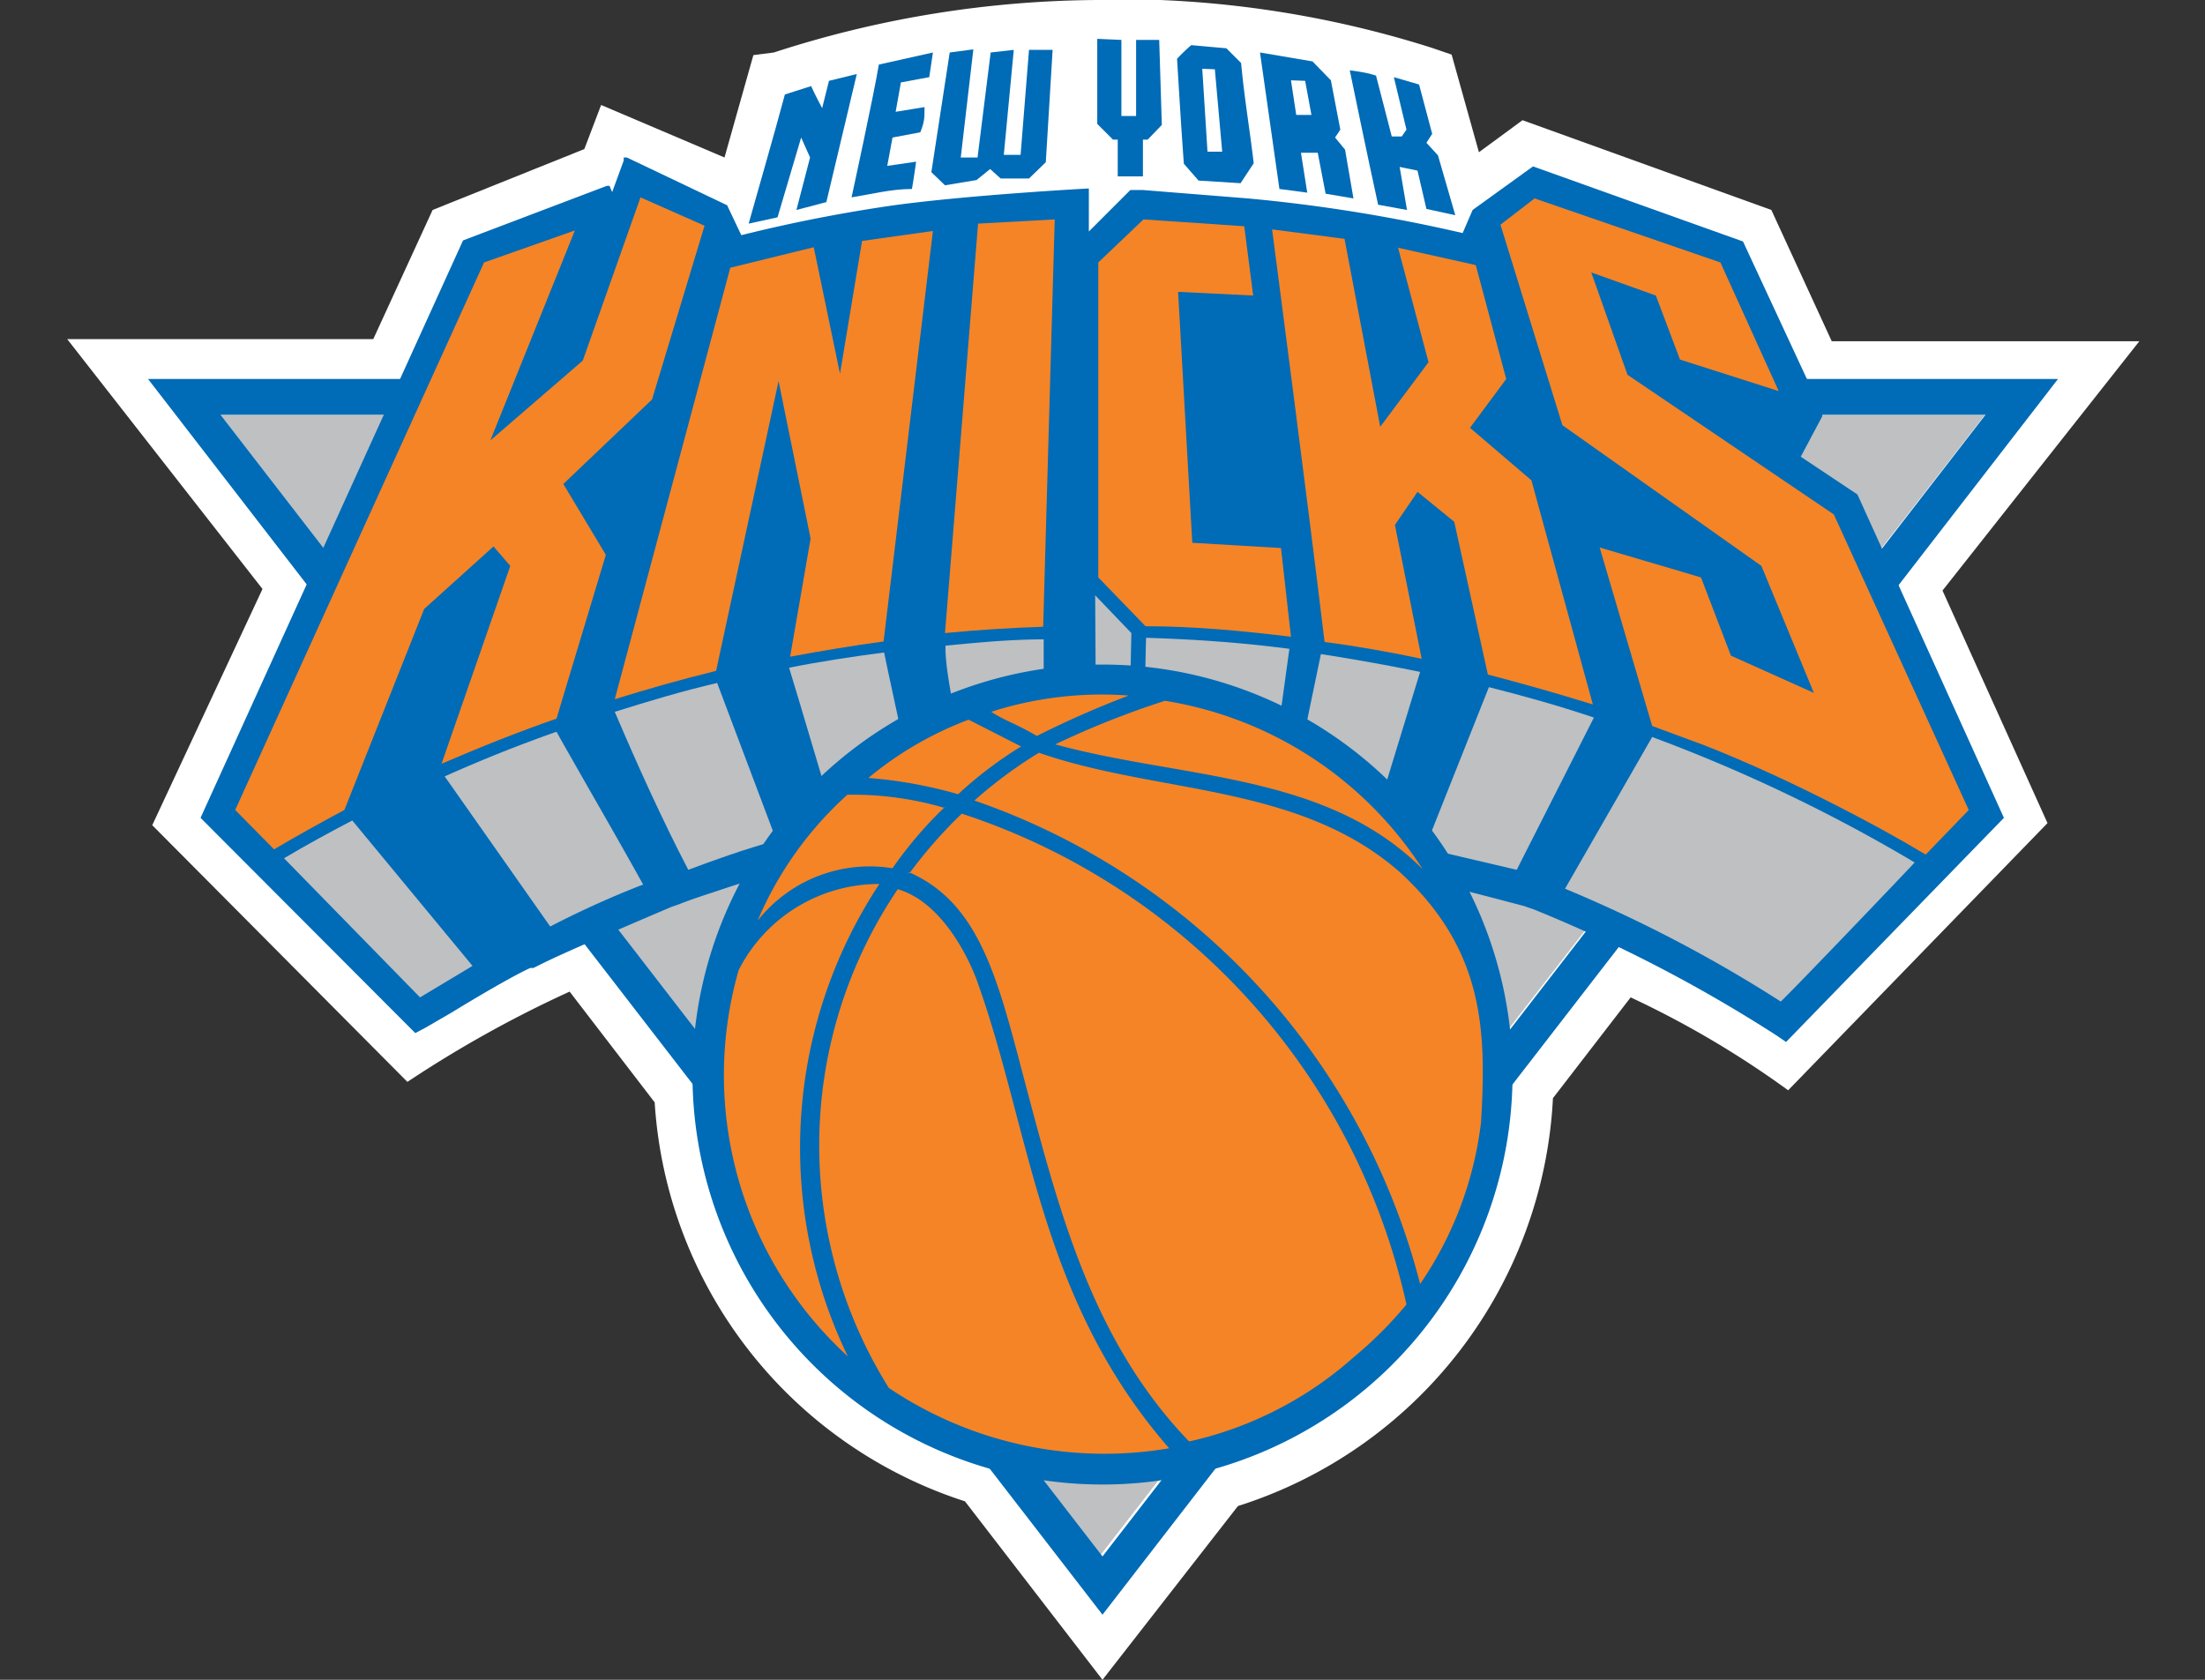
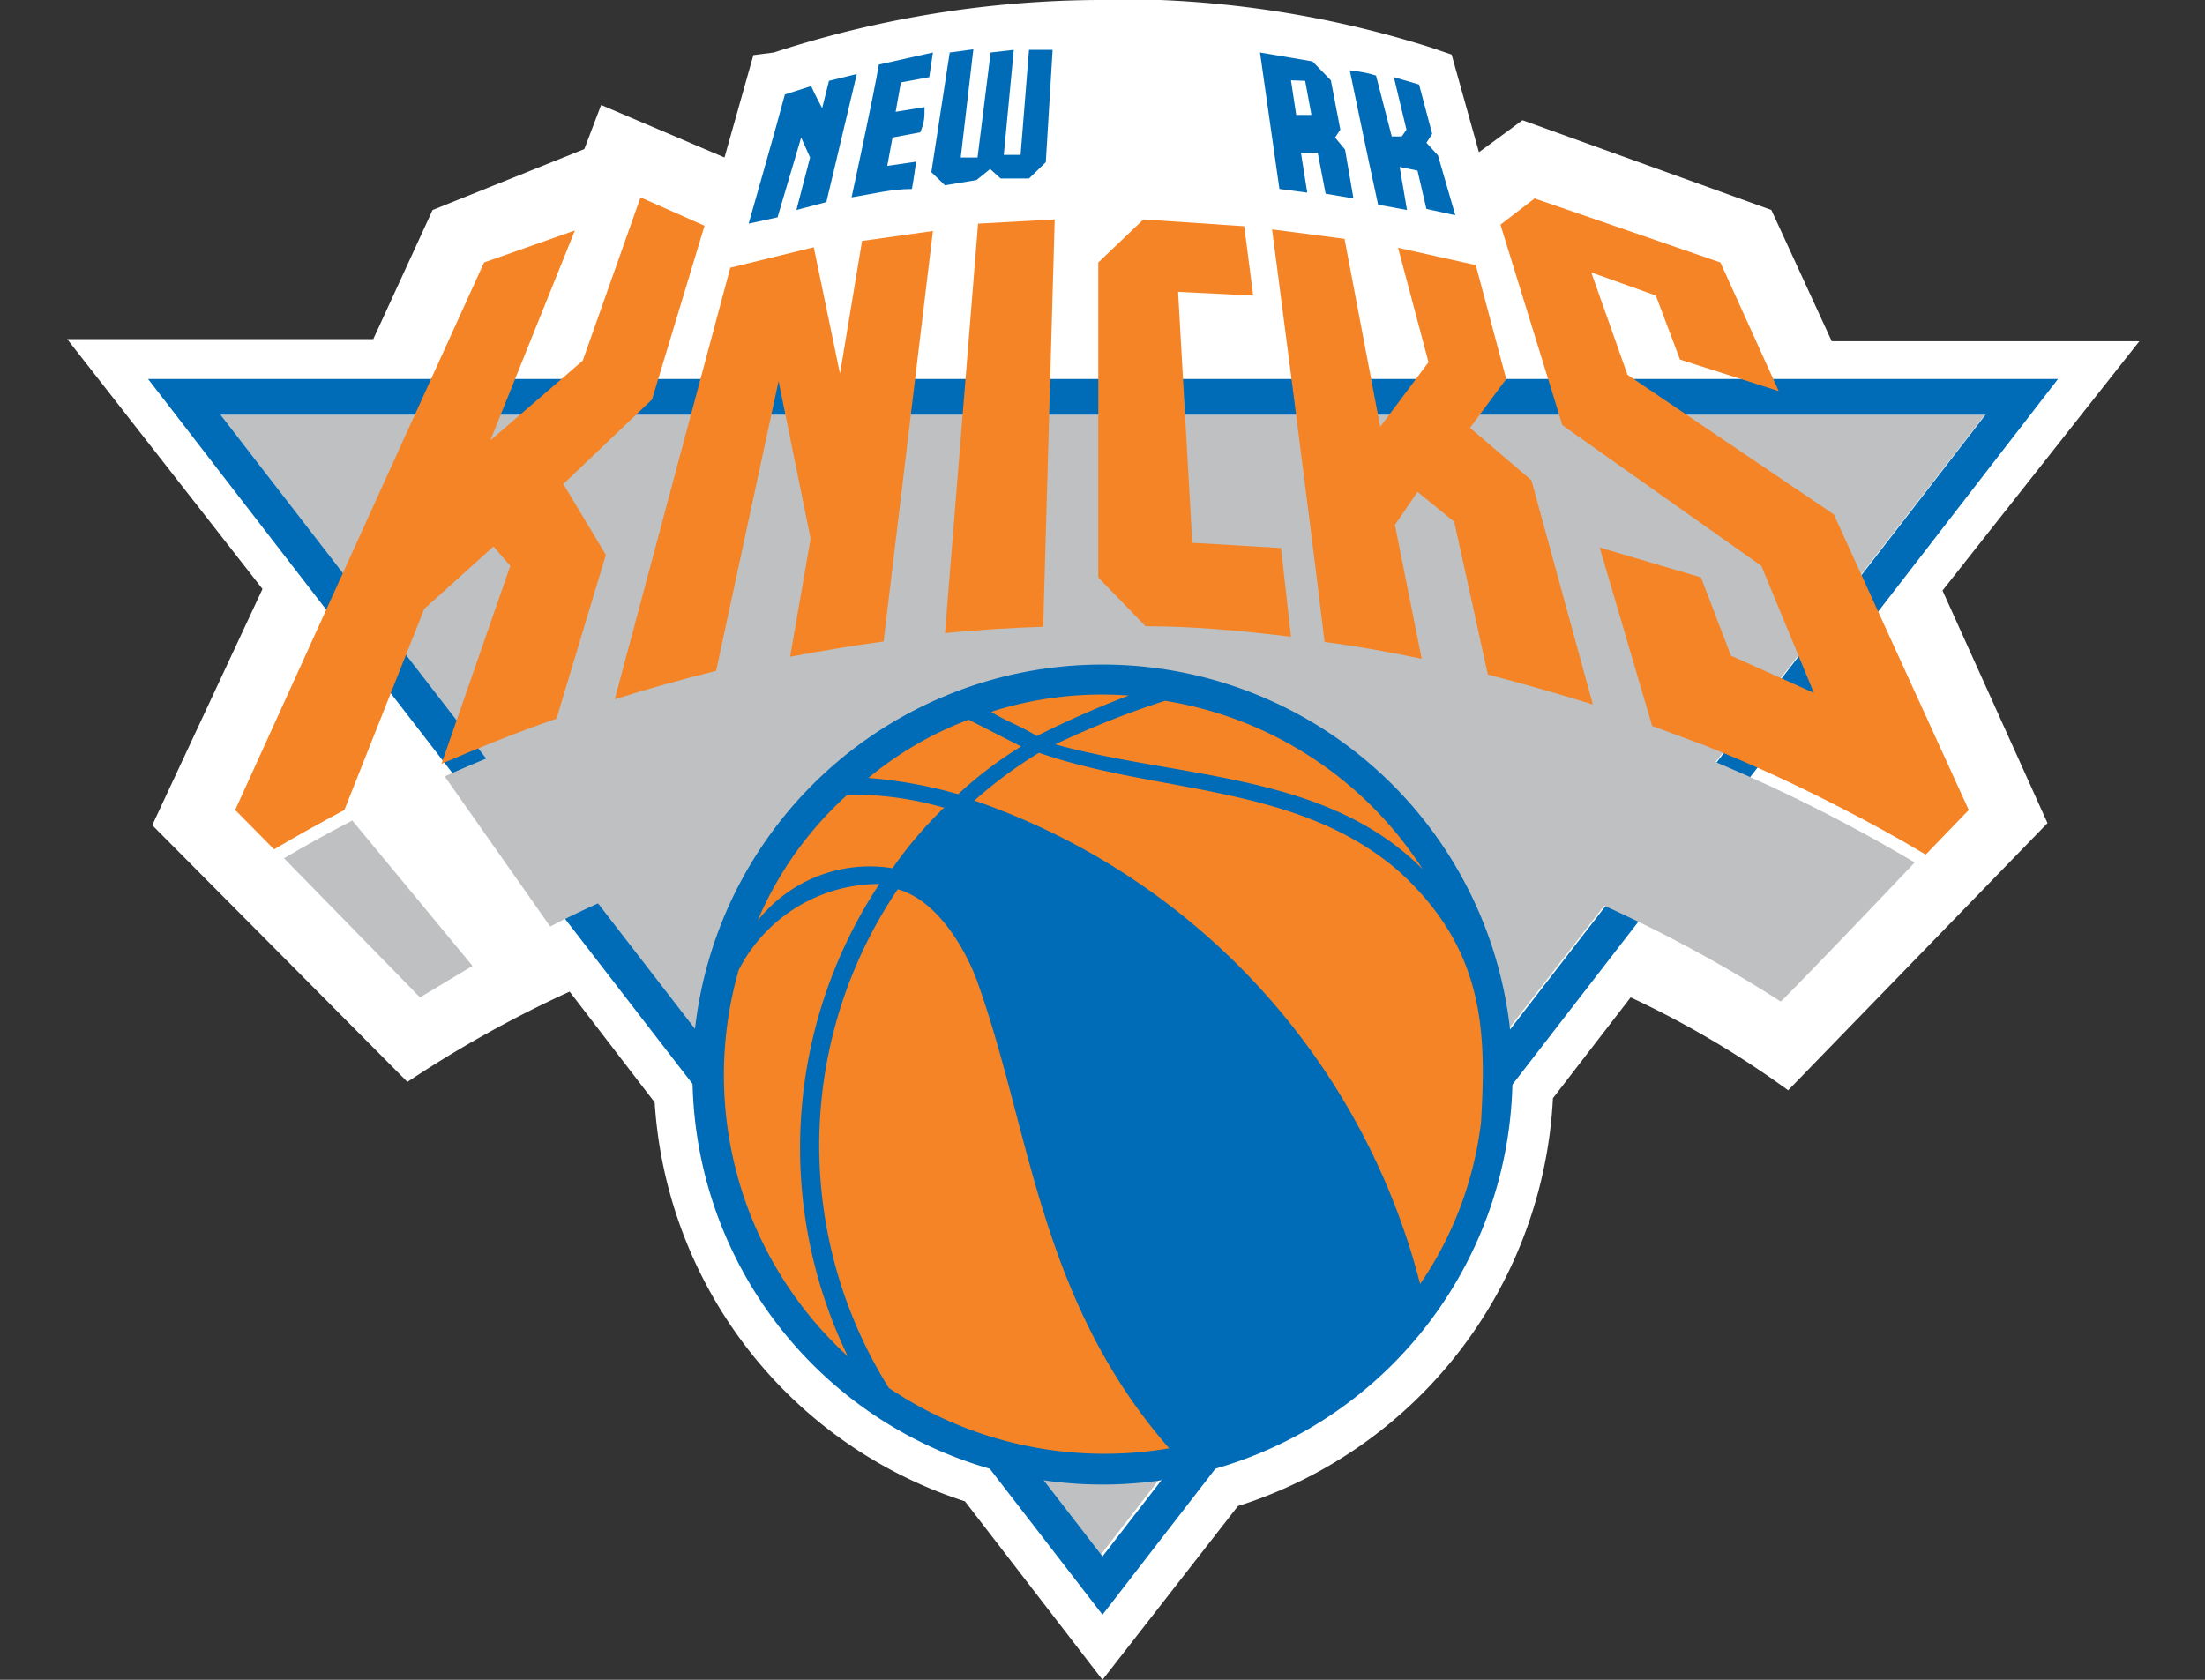
<svg xmlns="http://www.w3.org/2000/svg" id="Layer_1" data-name="Layer 1" viewBox="0 0 42 32">
  <rect x="0" y="0" width="42" height="32" fill="#333333" stroke="none" />
  <defs>
    <style>.cls-1{fill:#fff;}.cls-2{fill:none;}.cls-3{fill:#bec0c2;}.cls-4{fill:#006bb6;}.cls-5{fill:#f58426;}</style>
  </defs>
  <title>NBANYC</title>
  <g id="Layer_2" data-name="Layer 2">
    <g id="Layer_1-2" data-name="Layer 1-2">
      <path class="cls-1" d="M21,32l-2.62-3.4A8.55,8.55,0,0,1,12.47,21l-1.62-2.11a22.32,22.32,0,0,0-3.09,1.72L2.9,15.72,5,11.22,1.28,6.46H7.11L8.24,4l2.89-1.16L11.45,2,13.8,3l.55-1.95L14.74,1a20.25,20.25,0,0,1,6.17-1h.77l.42,0a19.76,19.76,0,0,1,5.17.91l.38.13.52,1.86L29,2.29,33.74,4l1.15,2.5h5.86L37,11.25l2,4.43-4.94,5.09A18.14,18.14,0,0,0,31.06,19l-1.48,1.92a8.61,8.61,0,0,1-6,7.77L21,32Z" />
      <polygon class="cls-2" points="37.81 7.9 4.2 7.9 20.95 29.64 37.81 7.9" />
      <polygon class="cls-3" points="20.95 29.64 37.81 7.9 4.2 7.9 20.95 29.64" />
      <path class="cls-4" d="M2.82,7.22,21,30.76,39.2,7.22Zm35,.68L21,29.65,4.2,7.9Z" />
-       <path class="cls-4" d="M35.38,9.42v0h0l-1.08-.72.41-.77V7.85L33.2,4.6v0h0l-4-1.43h0l0,0L28.05,4h0V4l-.19.44a30.34,30.34,0,0,0-4.09-.66l-2-.16h-.24l0,0-.79.79V3.59s-2.24.12-3.71.32a29.22,29.22,0,0,0-2.91.57l-.27-.57v0h0L11.94,3l-.06,0,0,.06-.22.6-.05-.12,0,0-.05,0L8.82,4.58h0v0l-5,11,4.09,4.1.19-.1.5-.29c.49-.3,1.17-.7,1.5-.85l.06,0c.42-.21.63-.31,2.62-1.16l.17-.06s.22-.09.63-.22a22.72,22.72,0,0,1,6.69-1.21h.36a33,33,0,0,1,5.55.77c1.45.32,2.54.62,2.85.7l.2.07a27.92,27.92,0,0,1,4.6,2.39l.19.13,4.15-4.27Z" />
      <path class="cls-5" d="M34.93,9.8,31,7.14l-.69-1.95,1.23.44L32,6.85l1.88.6L32.77,5,29.23,3.78l-.65.5L29.76,8.1l3.79,2.68,1,2.42-1.58-.71L32.4,11l-1.93-.57,1,3.4,1,.37c.86.34,1.7.73,2.52,1.15.57.29,1.14.6,1.69.93l.82-.85Z" />
      <path class="cls-5" d="M8.08,11.6,9.4,10.41l.32.37L8.41,14.55c.72-.31,1.44-.6,2.19-.86l.94-3.12-.81-1.35,1.69-1.61,1-3.31L12.2,3.76,11.1,6.87,9.34,8.39l1.61-4L9.22,5,4.48,15.43l.74.75c.44-.26.89-.51,1.34-.75Z" />
      <path class="cls-5" d="M20.09,4.18l-1.46.08L18,12.06c.62-.06,1.24-.1,1.87-.12Z" />
      <path class="cls-5" d="M24.4,10.44l-1.69-.1-.27-4.78,1.43.07L23.7,4.31l-1.92-.13L20.92,5v6l.9.93c.94,0,1.86.09,2.77.2Z" />
      <path class="cls-5" d="M14.83,7.26l.61,3-.39,2.25c.59-.11,1.19-.21,1.78-.29h0l.94-7.82-1.35.19L16,7.12l-.5-2.41-1.59.39-2.2,8.22c.64-.2,1.28-.38,1.93-.54Z" />
      <path class="cls-5" d="M26.57,10,27,9.37l.7.57.64,2.91q1,.26,2,.57L29.17,9.15,28,8.15l.69-.93-.58-2.17-1.48-.33.58,2.18-.92,1.23-.68-3.58-1.38-.18s.69,5.26,1,7.86c.62.08,1.23.19,1.85.32Z" />
      <path class="cls-3" d="M18.17,13.54a4.76,4.76,0,0,1,1.71-.46l0-.9c-.63,0-1.25.06-1.87.12C18,12.65,18.11,13.18,18.17,13.54Z" />
      <path class="cls-3" d="M21.8,13a8.38,8.38,0,0,1,1.4.33,7.06,7.06,0,0,1,1.17.41l.19-1.38c-.92-.12-1.79-.18-2.73-.21C21.82,12.44,21.82,12.83,21.8,13Z" />
      <path class="cls-3" d="M15.78,15.22c.53-.39.85-.8,1.41-1.14-.1-.5-.25-1.16-.35-1.65-.61.08-1.21.17-1.81.29C15.26,13.47,15.55,14.47,15.78,15.22Z" />
      <path class="cls-3" d="M24.83,14.05a7.15,7.15,0,0,1,1.39,1.1l.09.07.74-2.42c-.63-.13-1.25-.24-1.89-.34Z" />
-       <path class="cls-3" d="M27.14,16.16l1.75.41,1.47-2.9c-.68-.23-1.33-.41-2-.58Z" />
      <path class="cls-3" d="M13.11,16.57c.45-.17,1.09-.4,1.68-.56l-1.13-3c-.68.16-1.28.34-1.95.55C12.14,14.57,12.61,15.61,13.11,16.57Z" />
      <path class="cls-3" d="M10.48,17.65a18.09,18.09,0,0,1,1.77-.8c-.52-.94-1.14-2-1.65-2.91-.74.26-1.41.53-2.13.85Z" />
      <path class="cls-3" d="M8,19l1-.6L6.71,15.63c-.44.23-.88.47-1.3.72Z" />
      <path class="cls-3" d="M29.81,16.93a26.43,26.43,0,0,1,4.11,2.15c.35-.34,2.29-2.37,2.55-2.65a30.66,30.66,0,0,0-5-2.39Z" />
      <polygon class="cls-3" points="21.53 12.98 20.87 12.96 20.86 11.34 21.55 12.06 21.53 12.98" />
      <path class="cls-4" d="M21,12.66a7.81,7.81,0,1,0,7.81,7.81A7.81,7.81,0,0,0,21,12.66Z" />
      <path class="cls-5" d="M21.5,13.25a18.2,18.2,0,0,0-1.75.77c-.39-.23-.61-.29-.87-.46A6.9,6.9,0,0,1,21.5,13.25Z" />
      <path class="cls-5" d="M27.1,16.56c-1.84-1.85-4.6-1.72-7-2.38a16.76,16.76,0,0,1,2.09-.83A7.19,7.19,0,0,1,27.1,16.56Z" />
      <path class="cls-5" d="M16.75,16.84a9.12,9.12,0,0,0-.6,9,7.26,7.26,0,0,1-2.08-7.36A3,3,0,0,1,16.75,16.84Z" />
      <path class="cls-5" d="M18.64,18.77c1,2.83,1.17,6,3.63,8.82a7.35,7.35,0,0,1-5.34-1.15,8.71,8.71,0,0,1,.17-9.5C18,17.2,18.52,18.4,18.64,18.77Z" />
-       <path class="cls-5" d="M17.32,16.64a8.85,8.85,0,0,1,1-1.14,12.74,12.74,0,0,1,8.47,9.35,7.53,7.53,0,0,1-1,1,7,7,0,0,1-3.14,1.61c-1.87-1.94-2.49-4.45-3.15-6.93-.5-1.9-.85-3.34-2.2-3.92Z" />
      <path class="cls-5" d="M26.67,16.62c-1.93-1.7-4.62-1.49-6.88-2.28a8.5,8.5,0,0,0-1.23.91,13.22,13.22,0,0,1,8.49,9.21,6.89,6.89,0,0,0,1.16-3.08C28.31,19.67,28.29,18.11,26.67,16.62Z" />
      <path class="cls-5" d="M18,15.37a7.73,7.73,0,0,0-1,1.17h0a2.72,2.72,0,0,0-2.57,1,6.81,6.81,0,0,1,1.71-2.4,6.18,6.18,0,0,1,1.85.25" />
      <path class="cls-5" d="M18.25,15.13a7.58,7.58,0,0,1,1.2-.91l-1-.51a6.65,6.65,0,0,0-1.91,1.11A8.59,8.59,0,0,1,18.25,15.13Z" />
      <path class="cls-4" d="M19.92,3.09l-.32.31-.54,0-.2-.18-.26.21L18,3.53l-.26-.25L18.09,1l.45-.06L18.3,3l.32,0,.25-2,.44-.05-.19,2,.32,0,.16-2c.19,0,.28,0,.45,0Z" />
-       <path class="cls-4" d="M21.36.76V2.21h.28l0-1.45s.3,0,.44,0l.05,1.62-.27.28h-.09v.7h-.48v-.7h-.09l-.3-.3,0-1.62Z" />
      <path class="cls-4" d="M17.77,1l-.07.47-.54.1-.1.56.55-.09c0,.21,0,.28-.08.48L17,2.62l-.1.54.55-.08s-.05.36-.08.52c-.39,0-.78.1-1.15.16,0,0,.42-1.93.52-2.53Z" />
      <path class="cls-4" d="M15.74,3.85,15.17,4l.26-1-.17-.38-.45,1.52-.55.12c.23-.82.47-1.64.69-2.46l.5-.16c.06.14.21.42.21.42l.13-.52.53-.13Z" />
-       <path class="cls-4" d="M23.64,1.2c.06.66.17,1.3.24,1.91l-.25.38-.8-.05-.28-.32c-.05-.67-.09-1.35-.13-2a3.38,3.38,0,0,1,.27-.26l.67.06Zm-.74.11L23,2.89l.28,0-.14-1.57Z" />
      <path class="cls-4" d="M26.21,1.44l.3,1.16.19,0,.09-.13-.24-1,.48.14.25.94-.11.17.22.24.33,1.14-.55-.12L27,3.25l-.34-.07L26.8,4l-.55-.1c-.19-.86-.54-2.56-.54-2.56S26,1.37,26.21,1.44Z" />
      <path class="cls-4" d="M25.35,1.53l.18.94-.1.15.19.23.16.93-.53-.09-.15-.78-.32,0,.12.76-.53-.07L24,1l1,.17Zm-.76,0,.1.66.29,0-.12-.65Z" />
    </g>
  </g>
</svg>